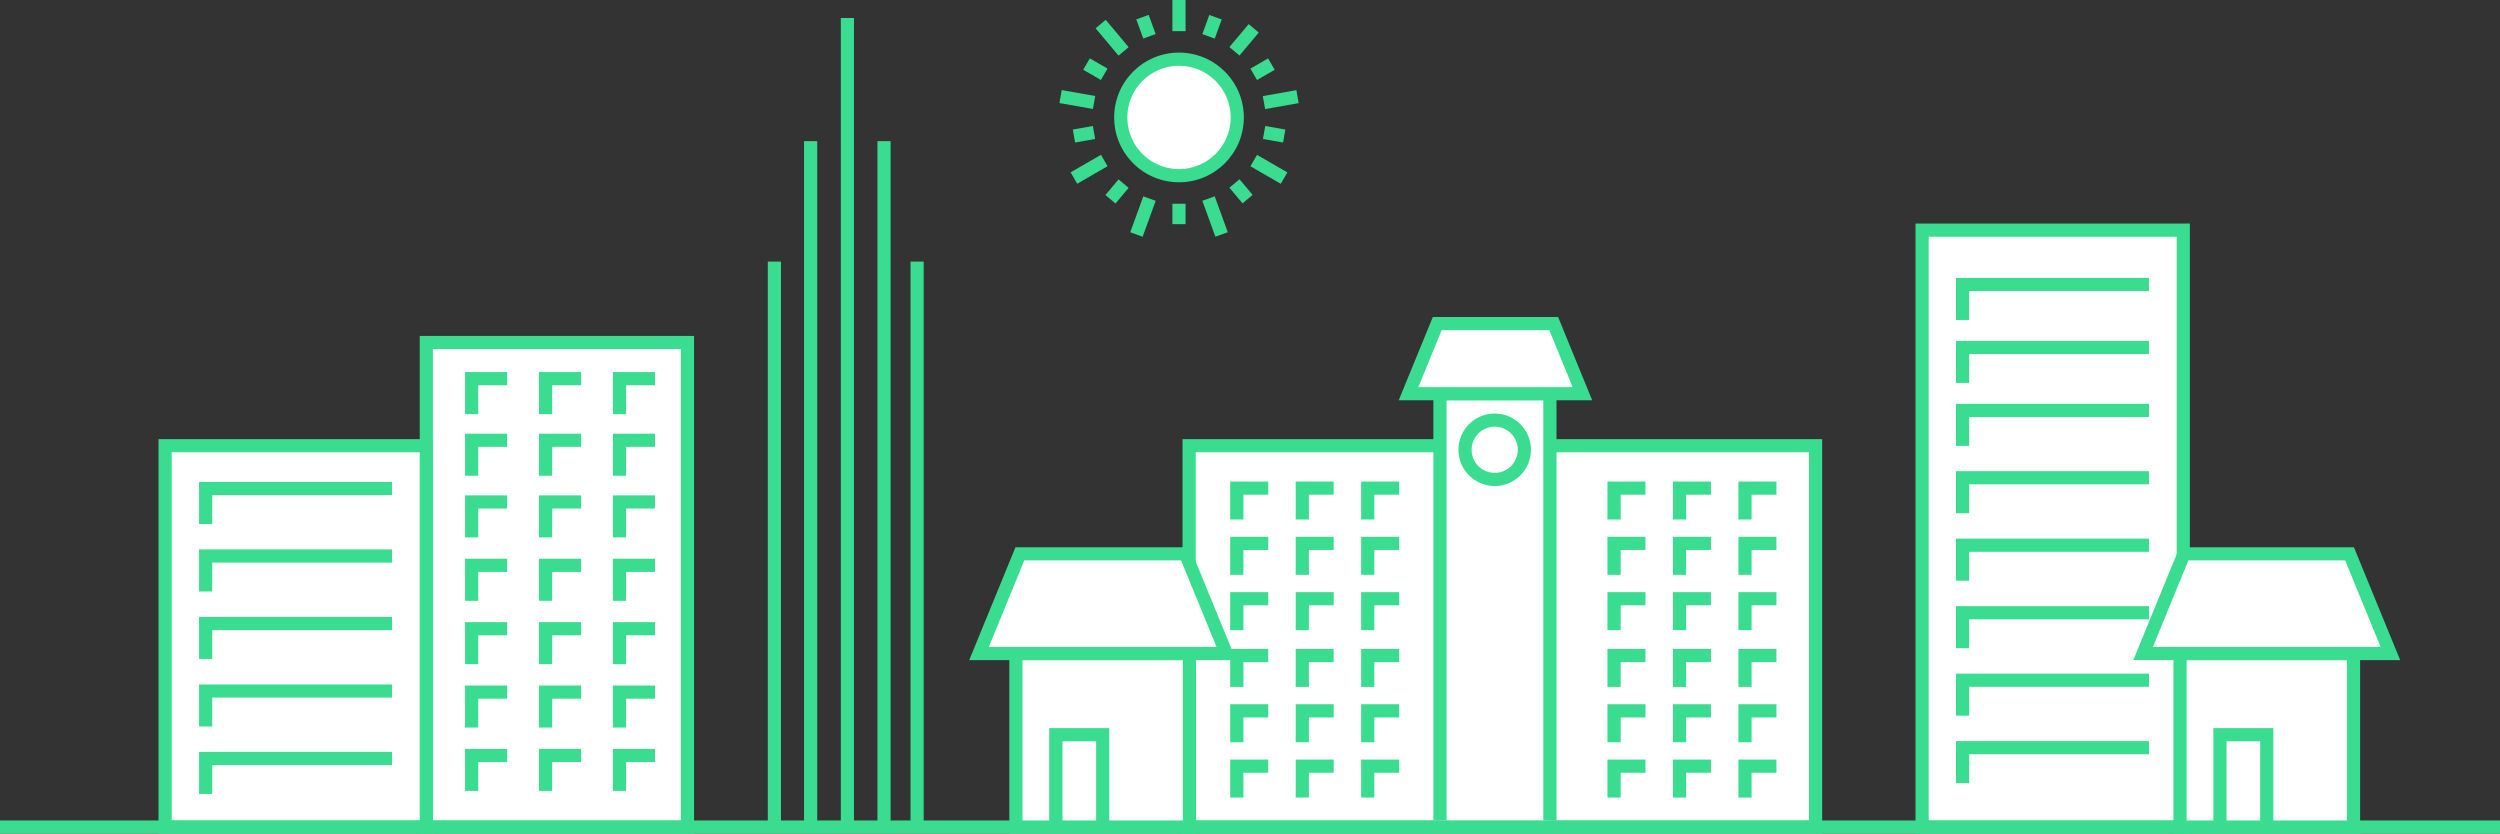
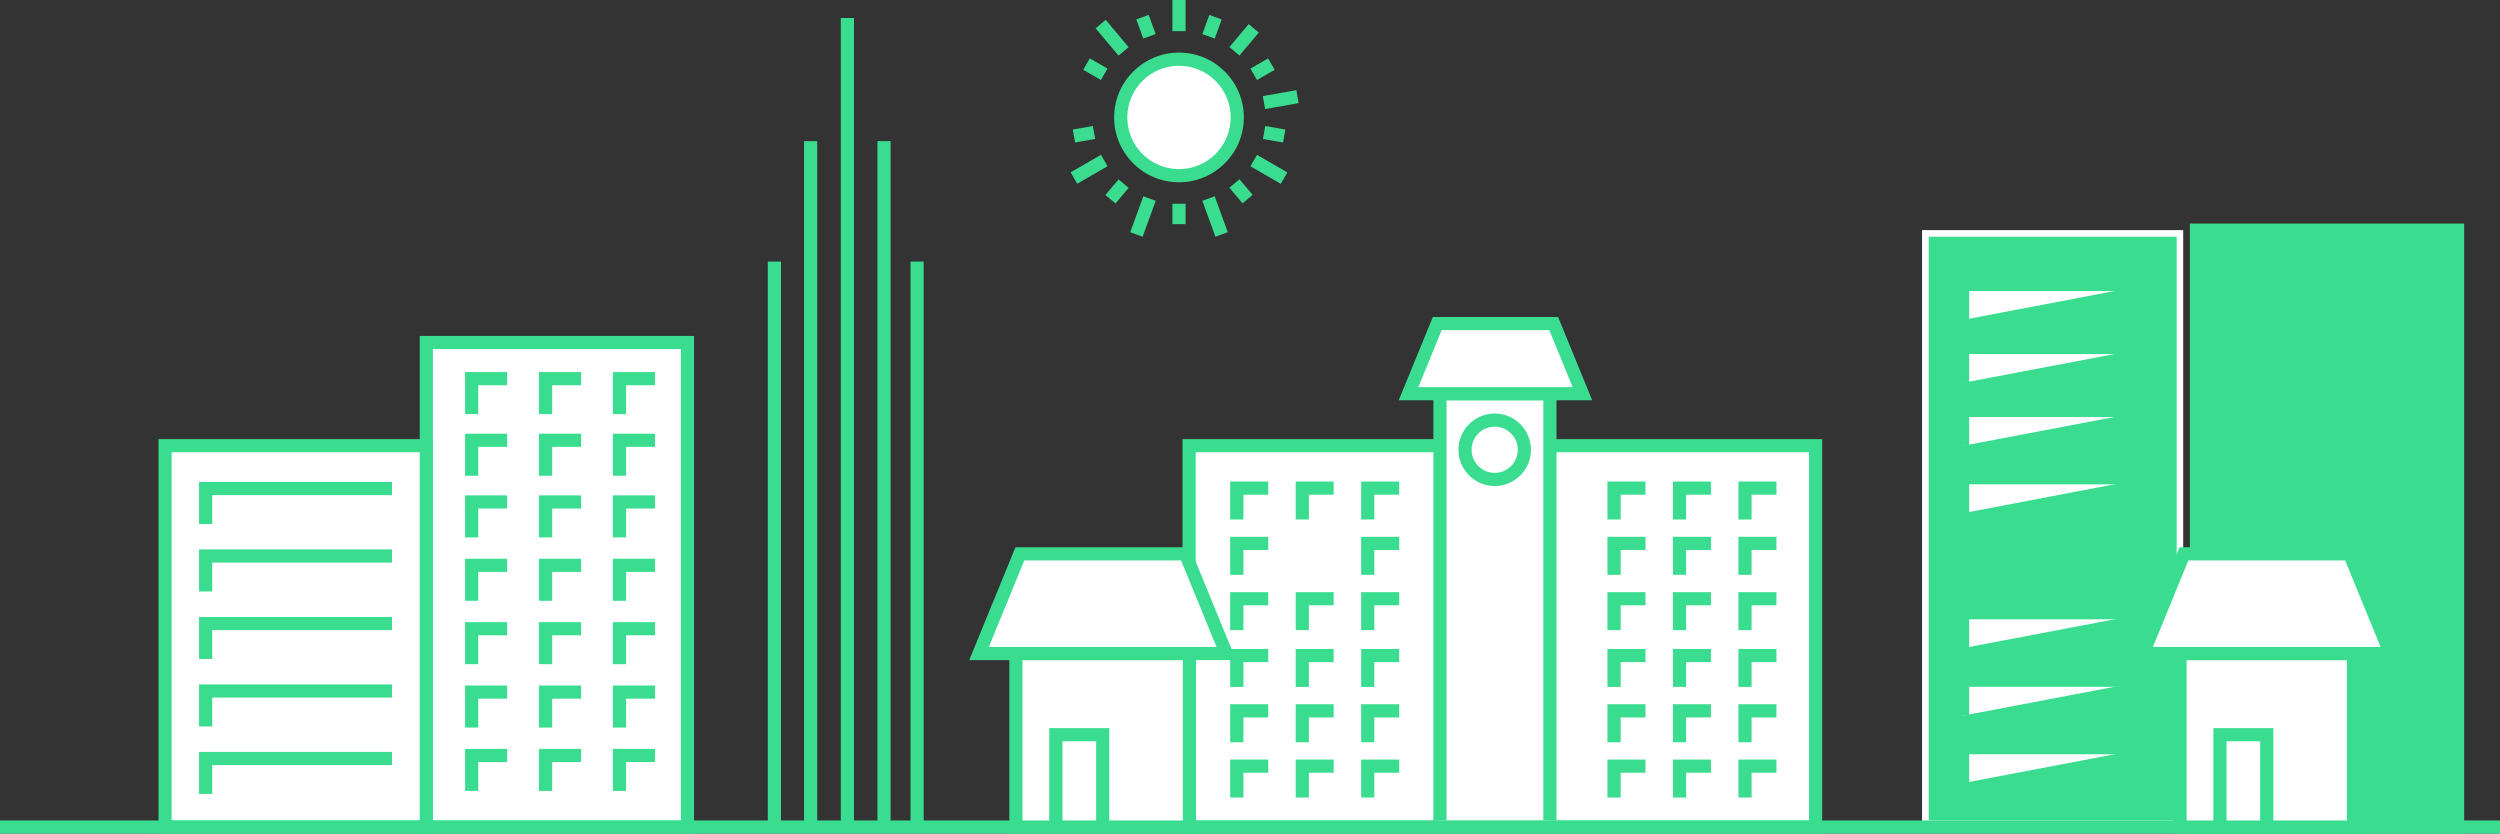
<svg xmlns="http://www.w3.org/2000/svg" viewBox="0 0 410.2 136.78">
  <rect x="0" y="0" width="410.2" height="136.78" fill="#333333" stroke="none" />
  <g id="a" />
  <g id="b">
    <g id="c">
      <g>
        <g>
          <rect x="69.95" y="56.2" width="42.85" height="79.5" fill="#fff" />
          <path d="M113.88,136.78h-45.01V55.12h45.01v81.66Zm-42.85-2.16h40.69V57.28h-40.69v77.34Z" fill="#3add8f" />
        </g>
        <g>
          <g>
            <polyline points="107.47 123.96 101.65 123.96 101.65 129.77" fill="#fff" />
            <polygon points="102.73 129.77 100.57 129.77 100.57 122.88 107.47 122.88 107.47 125.04 102.73 125.04 102.73 129.77" fill="#3add8f" />
          </g>
          <g>
            <polyline points="95.34 123.96 89.52 123.96 89.52 129.77" fill="#fff" />
            <polygon points="90.6 129.77 88.44 129.77 88.44 122.88 95.34 122.88 95.34 125.04 90.6 125.04 90.6 129.77" fill="#3add8f" />
          </g>
          <g>
            <polyline points="83.21 123.96 77.39 123.96 77.39 129.77" fill="#fff" />
            <polygon points="78.47 129.77 76.31 129.77 76.31 122.88 83.21 122.88 83.21 125.04 78.47 125.04 78.47 129.77" fill="#3add8f" />
          </g>
        </g>
        <g>
          <g>
            <polyline points="107.47 113.56 101.65 113.56 101.65 119.38" fill="#fff" />
            <polygon points="102.73 119.38 100.57 119.38 100.57 112.48 107.47 112.48 107.47 114.64 102.73 114.64 102.73 119.38" fill="#3add8f" />
          </g>
          <g>
            <polyline points="95.34 113.56 89.52 113.56 89.52 119.38" fill="#fff" />
            <polygon points="90.6 119.38 88.44 119.38 88.44 112.48 95.34 112.48 95.34 114.64 90.6 114.64 90.6 119.38" fill="#3add8f" />
          </g>
          <g>
            <polyline points="83.21 113.56 77.39 113.56 77.39 119.38" fill="#fff" />
            <polygon points="78.47 119.38 76.31 119.38 76.31 112.48 83.21 112.48 83.21 114.64 78.47 114.64 78.47 119.38" fill="#3add8f" />
          </g>
        </g>
        <g>
          <g>
            <polyline points="107.47 103.16 101.65 103.16 101.65 108.98" fill="#fff" />
            <polygon points="102.73 108.98 100.57 108.98 100.57 102.08 107.47 102.08 107.47 104.24 102.73 104.24 102.73 108.98" fill="#3add8f" />
          </g>
          <g>
            <polyline points="95.34 103.16 89.52 103.16 89.52 108.98" fill="#fff" />
            <polygon points="90.6 108.98 88.44 108.98 88.44 102.08 95.34 102.08 95.34 104.24 90.6 104.24 90.6 108.98" fill="#3add8f" />
          </g>
          <g>
            <polyline points="83.21 103.16 77.39 103.16 77.39 108.98" fill="#fff" />
            <polygon points="78.47 108.98 76.31 108.98 76.31 102.08 83.21 102.08 83.21 104.24 78.47 104.24 78.47 108.98" fill="#3add8f" />
          </g>
        </g>
        <g>
          <g>
            <polyline points="107.47 92.76 101.65 92.76 101.65 98.58" fill="#fff" />
            <polygon points="102.73 98.58 100.57 98.58 100.57 91.68 107.47 91.68 107.47 93.84 102.73 93.84 102.73 98.58" fill="#3add8f" />
          </g>
          <g>
            <polyline points="95.34 92.76 89.52 92.76 89.52 98.58" fill="#fff" />
            <polygon points="90.6 98.58 88.44 98.58 88.44 91.68 95.34 91.68 95.34 93.84 90.6 93.84 90.6 98.58" fill="#3add8f" />
          </g>
          <g>
            <polyline points="83.21 92.76 77.39 92.76 77.39 98.58" fill="#fff" />
            <polygon points="78.47 98.58 76.31 98.58 76.31 91.68 83.21 91.68 83.21 93.84 78.47 93.84 78.47 98.58" fill="#3add8f" />
          </g>
        </g>
        <g>
          <g>
            <polyline points="107.47 82.36 101.65 82.36 101.65 88.18" fill="#fff" />
            <polygon points="102.73 88.18 100.57 88.18 100.57 81.28 107.47 81.28 107.47 83.44 102.73 83.44 102.73 88.18" fill="#3add8f" />
          </g>
          <g>
            <polyline points="95.34 82.36 89.52 82.36 89.52 88.18" fill="#fff" />
            <polygon points="90.6 88.18 88.44 88.18 88.44 81.28 95.34 81.28 95.34 83.44 90.6 83.44 90.6 88.18" fill="#3add8f" />
          </g>
          <g>
            <polyline points="83.21 82.36 77.39 82.36 77.39 88.18" fill="#fff" />
            <polygon points="78.47 88.18 76.31 88.18 76.31 81.28 83.21 81.28 83.21 83.44 78.47 83.44 78.47 88.18" fill="#3add8f" />
          </g>
        </g>
        <g>
          <g>
            <polyline points="107.47 72.24 101.65 72.24 101.65 78.06" fill="#fff" />
            <polygon points="102.73 78.06 100.57 78.06 100.57 71.16 107.47 71.16 107.47 73.32 102.73 73.32 102.73 78.06" fill="#3add8f" />
          </g>
          <g>
            <polyline points="95.34 72.24 89.52 72.24 89.52 78.06" fill="#fff" />
            <polygon points="90.6 78.06 88.44 78.06 88.44 71.16 95.34 71.16 95.34 73.32 90.6 73.32 90.6 78.06" fill="#3add8f" />
          </g>
          <g>
            <polyline points="83.21 72.24 77.39 72.24 77.39 78.06" fill="#fff" />
            <polygon points="78.47 78.06 76.31 78.06 76.31 71.16 83.21 71.16 83.21 73.32 78.47 73.32 78.47 78.06" fill="#3add8f" />
          </g>
        </g>
        <g>
          <g>
            <polyline points="107.47 62.13 101.65 62.13 101.65 67.95" fill="#fff" />
            <polygon points="102.73 67.95 100.57 67.95 100.57 61.05 107.47 61.05 107.47 63.21 102.73 63.21 102.73 67.95" fill="#3add8f" />
          </g>
          <g>
            <polyline points="95.34 62.13 89.52 62.13 89.52 67.95" fill="#fff" />
            <polygon points="90.6 67.95 88.44 67.95 88.44 61.05 95.34 61.05 95.34 63.21 90.6 63.21 90.6 67.95" fill="#3add8f" />
          </g>
          <g>
            <polyline points="83.21 62.13 77.39 62.13 77.39 67.95" fill="#fff" />
            <polygon points="78.47 67.95 76.31 67.95 76.31 61.05 83.21 61.05 83.21 63.21 78.47 63.21 78.47 67.95" fill="#3add8f" />
          </g>
        </g>
        <g>
          <rect x="125.98" y="42.92" width="2.16" height="93.18" fill="#3add8f" />
          <rect x="149.4" y="42.92" width="2.16" height="93.18" fill="#3add8f" />
          <rect x="131.93" y="23.16" width="2.16" height="112.94" fill="#3add8f" />
          <rect x="143.97" y="23.16" width="2.16" height="112.94" fill="#3add8f" />
          <rect x="137.96" y="2.95" width="2.16" height="133.15" fill="#3add8f" />
        </g>
        <g>
          <g>
            <rect x="27.09" y="73.13" width="42.85" height="62.57" fill="#fff" />
            <path d="M71.03,136.78H26.01V72.05h45.01v64.73Zm-42.85-2.16h40.69v-60.41H28.17v60.41Z" fill="#3add8f" />
          </g>
          <g>
            <g>
              <polyline points="64.32 80.16 33.74 80.16 33.74 85.98" fill="#fff" />
              <polygon points="34.82 85.98 32.66 85.98 32.66 79.08 64.32 79.08 64.32 81.24 34.82 81.24 34.82 85.98" fill="#3add8f" />
            </g>
            <g>
              <polyline points="64.32 91.23 33.74 91.23 33.74 97.05" fill="#fff" />
              <polygon points="34.82 97.05 32.66 97.05 32.66 90.15 64.32 90.15 64.32 92.31 34.82 92.31 34.82 97.05" fill="#3add8f" />
            </g>
            <g>
              <polyline points="64.32 102.31 33.74 102.31 33.74 108.12" fill="#fff" />
              <polygon points="34.82 108.12 32.66 108.12 32.66 101.23 64.32 101.23 64.32 103.39 34.82 103.39 34.82 108.12" fill="#3add8f" />
            </g>
            <g>
              <polyline points="64.32 113.38 33.74 113.38 33.74 119.2" fill="#fff" />
              <polygon points="34.82 119.2 32.66 119.2 32.66 112.3 64.32 112.3 64.32 114.46 34.82 114.46 34.82 119.2" fill="#3add8f" />
            </g>
            <g>
              <polyline points="64.32 124.45 33.74 124.45 33.74 130.27" fill="#fff" />
              <polygon points="34.82 130.27 32.66 130.27 32.66 123.37 64.32 123.37 64.32 125.53 34.82 125.53 34.82 130.27" fill="#3add8f" />
            </g>
          </g>
        </g>
        <g>
          <g>
            <rect x="315.37" y="37.76" width="42.85" height="97.94" fill="#fff" />
-             <path d="M359.31,136.78h-45.01V36.68h45.01v100.1Zm-42.85-2.16h40.69V38.84h-40.69v95.78Z" fill="#3add8f" />
+             <path d="M359.31,136.78V36.68h45.01v100.1Zm-42.85-2.16h40.69V38.84h-40.69v95.78Z" fill="#3add8f" />
          </g>
          <g>
            <g>
              <polyline points="352.6 78.39 322.02 78.39 322.02 84.21" fill="#fff" />
              <polygon points="323.1 84.21 320.94 84.21 320.94 77.31 352.6 77.31 352.6 79.47 323.1 79.47 323.1 84.21" fill="#3add8f" />
            </g>
            <g>
              <polyline points="352.6 67.34 322.02 67.34 322.02 73.16" fill="#fff" />
              <polygon points="323.1 73.16 320.94 73.16 320.94 66.26 352.6 66.26 352.6 68.42 323.1 68.42 323.1 73.16" fill="#3add8f" />
            </g>
            <g>
              <polyline points="352.6 57.01 322.02 57.01 322.02 62.83" fill="#fff" />
              <polygon points="323.1 62.83 320.94 62.83 320.94 55.93 352.6 55.93 352.6 58.09 323.1 58.09 323.1 62.83" fill="#3add8f" />
            </g>
            <g>
              <polyline points="352.6 46.68 322.02 46.68 322.02 52.5" fill="#fff" />
              <polygon points="323.1 52.5 320.94 52.5 320.94 45.6 352.6 45.6 352.6 47.76 323.1 47.76 323.1 52.5" fill="#3add8f" />
            </g>
            <g>
-               <polyline points="352.6 89.46 322.02 89.46 322.02 95.28" fill="#fff" />
              <polygon points="323.1 95.28 320.94 95.28 320.94 88.38 352.6 88.38 352.6 90.54 323.1 90.54 323.1 95.28" fill="#3add8f" />
            </g>
            <g>
              <polyline points="352.6 100.54 322.02 100.54 322.02 106.36" fill="#fff" />
              <polygon points="323.1 106.36 320.94 106.36 320.94 99.46 352.6 99.46 352.6 101.62 323.1 101.62 323.1 106.36" fill="#3add8f" />
            </g>
            <g>
              <polyline points="352.6 111.61 322.02 111.61 322.02 117.43" fill="#fff" />
              <polygon points="323.1 117.43 320.94 117.43 320.94 110.53 352.6 110.53 352.6 112.69 323.1 112.69 323.1 117.43" fill="#3add8f" />
            </g>
            <g>
              <polyline points="352.6 122.69 322.02 122.69 322.02 128.5" fill="#fff" />
              <polygon points="323.1 128.5 320.94 128.5 320.94 121.6 352.6 121.6 352.6 123.76 323.1 123.76 323.1 128.5" fill="#3add8f" />
            </g>
          </g>
        </g>
        <g>
          <g>
            <rect x="195.11" y="73.13" width="102.79" height="62.57" fill="#fff" />
            <path d="M298.98,136.78h-104.95V72.05h104.95v64.73Zm-102.79-2.16h100.63v-60.41h-100.63v60.41Z" fill="#3add8f" />
          </g>
          <g>
            <polyline points="236.26 134.62 236.26 64.6 254.31 64.6 254.31 134.62" fill="#fff" />
            <polygon points="255.39 134.62 253.23 134.62 253.23 65.68 237.35 65.68 237.35 134.62 235.19 134.62 235.19 63.52 255.39 63.52 255.39 134.62" fill="#3add8f" />
          </g>
          <g>
            <g>
              <g>
                <polyline points="229.58 80.09 224.42 80.09 224.42 85.24" fill="#fff" />
                <polygon points="225.5 85.24 223.34 85.24 223.34 79.01 229.58 79.01 229.58 81.17 225.5 81.17 225.5 85.24" fill="#3add8f" />
              </g>
              <g>
                <polyline points="218.83 80.09 213.68 80.09 213.68 85.24" fill="#fff" />
                <polygon points="214.76 85.24 212.6 85.24 212.6 79.01 218.83 79.01 218.83 81.17 214.76 81.17 214.76 85.24" fill="#3add8f" />
              </g>
              <g>
                <polyline points="208.09 80.09 202.94 80.09 202.94 85.24" fill="#fff" />
                <polygon points="204.02 85.24 201.85 85.24 201.85 79.01 208.09 79.01 208.09 81.17 204.02 81.17 204.02 85.24" fill="#3add8f" />
              </g>
            </g>
            <g>
              <g>
-                 <polyline points="229.58 89.16 224.42 89.16 224.42 94.32" fill="#fff" />
                <polygon points="225.5 94.32 223.34 94.32 223.34 88.08 229.58 88.08 229.58 90.24 225.5 90.24 225.5 94.32" fill="#3add8f" />
              </g>
              <g>
                <polyline points="218.83 89.16 213.68 89.16 213.68 94.32" fill="#fff" />
-                 <polygon points="214.76 94.32 212.6 94.32 212.6 88.08 218.83 88.08 218.83 90.24 214.76 90.24 214.76 94.32" fill="#3add8f" />
              </g>
              <g>
                <polyline points="208.09 89.16 202.94 89.16 202.94 94.32" fill="#fff" />
                <polygon points="204.02 94.32 201.85 94.32 201.85 88.08 208.09 88.08 208.09 90.24 204.02 90.24 204.02 94.32" fill="#3add8f" />
              </g>
            </g>
            <g>
              <g>
                <polyline points="229.58 98.24 224.42 98.24 224.42 103.39" fill="#fff" />
                <polygon points="225.5 103.39 223.34 103.39 223.34 97.16 229.58 97.16 229.58 99.32 225.5 99.32 225.5 103.39" fill="#3add8f" />
              </g>
              <g>
                <polyline points="218.83 98.24 213.68 98.24 213.68 103.39" fill="#fff" />
                <polygon points="214.76 103.39 212.6 103.39 212.6 97.16 218.83 97.16 218.83 99.32 214.76 99.32 214.76 103.39" fill="#3add8f" />
              </g>
              <g>
                <polyline points="208.09 98.24 202.94 98.24 202.94 103.39" fill="#fff" />
                <polygon points="204.02 103.39 201.85 103.39 201.85 97.16 208.09 97.16 208.09 99.32 204.02 99.32 204.02 103.39" fill="#3add8f" />
              </g>
            </g>
          </g>
          <g>
            <g>
              <g>
                <polyline points="229.58 107.56 224.42 107.56 224.42 112.71" fill="#fff" />
                <polygon points="225.5 112.71 223.34 112.71 223.34 106.48 229.58 106.48 229.58 108.64 225.5 108.64 225.5 112.71" fill="#3add8f" />
              </g>
              <g>
                <polyline points="218.83 107.56 213.68 107.56 213.68 112.71" fill="#fff" />
                <polygon points="214.76 112.71 212.6 112.71 212.6 106.48 218.83 106.48 218.83 108.64 214.76 108.64 214.76 112.71" fill="#3add8f" />
              </g>
              <g>
                <polyline points="208.09 107.56 202.94 107.56 202.94 112.71" fill="#fff" />
                <polygon points="204.02 112.71 201.85 112.71 201.85 106.48 208.09 106.48 208.09 108.64 204.02 108.64 204.02 112.71" fill="#3add8f" />
              </g>
            </g>
            <g>
              <g>
                <polyline points="229.58 116.64 224.42 116.64 224.42 121.79" fill="#fff" />
                <polygon points="225.5 121.79 223.34 121.79 223.34 115.55 229.58 115.55 229.58 117.72 225.5 117.72 225.5 121.79" fill="#3add8f" />
              </g>
              <g>
                <polyline points="218.83 116.64 213.68 116.64 213.68 121.79" fill="#fff" />
                <polygon points="214.76 121.79 212.6 121.79 212.6 115.55 218.83 115.55 218.83 117.72 214.76 117.72 214.76 121.79" fill="#3add8f" />
              </g>
              <g>
                <polyline points="208.09 116.64 202.94 116.64 202.94 121.79" fill="#fff" />
                <polygon points="204.02 121.79 201.85 121.79 201.85 115.55 208.09 115.55 208.09 117.72 204.02 117.72 204.02 121.79" fill="#3add8f" />
              </g>
            </g>
            <g>
              <g>
                <polyline points="229.58 125.71 224.42 125.71 224.42 130.86" fill="#fff" />
                <polygon points="225.5 130.86 223.34 130.86 223.34 124.63 229.58 124.63 229.58 126.79 225.5 126.79 225.5 130.86" fill="#3add8f" />
              </g>
              <g>
                <polyline points="218.83 125.71 213.68 125.71 213.68 130.86" fill="#fff" />
                <polygon points="214.76 130.86 212.6 130.86 212.6 124.63 218.83 124.63 218.83 126.79 214.76 126.79 214.76 130.86" fill="#3add8f" />
              </g>
              <g>
                <polyline points="208.09 125.71 202.94 125.71 202.94 130.86" fill="#fff" />
                <polygon points="204.02 130.86 201.85 130.86 201.85 124.63 208.09 124.63 208.09 126.79 204.02 126.79 204.02 130.86" fill="#3add8f" />
              </g>
            </g>
          </g>
          <g>
            <g>
              <g>
                <polyline points="291.48 107.56 286.32 107.56 286.32 112.71" fill="#fff" />
                <polygon points="287.4 112.71 285.24 112.71 285.24 106.48 291.48 106.48 291.48 108.64 287.4 108.64 287.4 112.71" fill="#3add8f" />
              </g>
              <g>
                <polyline points="280.73 107.56 275.58 107.56 275.58 112.71" fill="#fff" />
                <polygon points="276.66 112.71 274.5 112.71 274.5 106.48 280.73 106.48 280.73 108.64 276.66 108.64 276.66 112.71" fill="#3add8f" />
              </g>
              <g>
                <polyline points="269.99 107.56 264.84 107.56 264.84 112.71" fill="#fff" />
                <polygon points="265.92 112.71 263.75 112.71 263.75 106.48 269.99 106.48 269.99 108.64 265.92 108.64 265.92 112.71" fill="#3add8f" />
              </g>
            </g>
            <g>
              <g>
                <polyline points="291.48 116.64 286.32 116.64 286.32 121.79" fill="#fff" />
                <polygon points="287.4 121.79 285.24 121.79 285.24 115.55 291.48 115.55 291.48 117.72 287.4 117.72 287.4 121.79" fill="#3add8f" />
              </g>
              <g>
                <polyline points="280.73 116.64 275.58 116.64 275.58 121.79" fill="#fff" />
                <polygon points="276.66 121.79 274.5 121.79 274.5 115.55 280.73 115.55 280.73 117.72 276.66 117.72 276.66 121.79" fill="#3add8f" />
              </g>
              <g>
                <polyline points="269.99 116.64 264.84 116.64 264.84 121.79" fill="#fff" />
                <polygon points="265.92 121.79 263.75 121.79 263.75 115.55 269.99 115.55 269.99 117.72 265.92 117.72 265.92 121.79" fill="#3add8f" />
              </g>
            </g>
            <g>
              <g>
                <polyline points="291.48 125.71 286.32 125.71 286.32 130.86" fill="#fff" />
                <polygon points="287.4 130.86 285.24 130.86 285.24 124.63 291.48 124.63 291.48 126.79 287.4 126.79 287.4 130.86" fill="#3add8f" />
              </g>
              <g>
                <polyline points="280.73 125.71 275.58 125.71 275.58 130.86" fill="#fff" />
                <polygon points="276.66 130.86 274.5 130.86 274.5 124.63 280.73 124.63 280.73 126.79 276.66 126.79 276.66 130.86" fill="#3add8f" />
              </g>
              <g>
                <polyline points="269.99 125.71 264.84 125.71 264.84 130.86" fill="#fff" />
                <polygon points="265.92 130.86 263.75 130.86 263.75 124.63 269.99 124.63 269.99 126.79 265.92 126.79 265.92 130.86" fill="#3add8f" />
              </g>
            </g>
          </g>
          <g>
            <g>
              <g>
                <polyline points="291.48 80.09 286.32 80.09 286.32 85.24" fill="#fff" />
                <polygon points="287.4 85.24 285.24 85.24 285.24 79.01 291.48 79.01 291.48 81.17 287.4 81.17 287.4 85.24" fill="#3add8f" />
              </g>
              <g>
                <polyline points="280.73 80.09 275.58 80.09 275.58 85.24" fill="#fff" />
                <polygon points="276.66 85.24 274.5 85.24 274.5 79.01 280.73 79.01 280.73 81.17 276.66 81.17 276.66 85.24" fill="#3add8f" />
              </g>
              <g>
                <polyline points="269.99 80.09 264.84 80.09 264.84 85.24" fill="#fff" />
                <polygon points="265.92 85.24 263.75 85.24 263.75 79.01 269.99 79.01 269.99 81.17 265.92 81.17 265.92 85.24" fill="#3add8f" />
              </g>
            </g>
            <g>
              <g>
                <polyline points="291.48 89.16 286.32 89.16 286.32 94.32" fill="#fff" />
                <polygon points="287.4 94.32 285.24 94.32 285.24 88.08 291.48 88.08 291.48 90.24 287.4 90.24 287.4 94.32" fill="#3add8f" />
              </g>
              <g>
                <polyline points="280.73 89.16 275.58 89.16 275.58 94.32" fill="#fff" />
                <polygon points="276.66 94.32 274.5 94.32 274.5 88.08 280.73 88.08 280.73 90.24 276.66 90.24 276.66 94.32" fill="#3add8f" />
              </g>
              <g>
                <polyline points="269.99 89.16 264.84 89.16 264.84 94.32" fill="#fff" />
                <polygon points="265.92 94.32 263.75 94.32 263.75 88.08 269.99 88.08 269.99 90.24 265.92 90.24 265.92 94.32" fill="#3add8f" />
              </g>
            </g>
            <g>
              <g>
                <polyline points="291.48 98.24 286.32 98.24 286.32 103.39" fill="#fff" />
                <polygon points="287.4 103.39 285.24 103.39 285.24 97.16 291.48 97.16 291.48 99.32 287.4 99.32 287.4 103.39" fill="#3add8f" />
              </g>
              <g>
                <polyline points="280.73 98.24 275.58 98.24 275.58 103.39" fill="#fff" />
                <polygon points="276.66 103.39 274.5 103.39 274.5 97.16 280.73 97.16 280.73 99.32 276.66 99.32 276.66 103.39" fill="#3add8f" />
              </g>
              <g>
-                 <polyline points="269.99 98.24 264.84 98.24 264.84 103.39" fill="#fff" />
                <polygon points="265.92 103.39 263.75 103.39 263.75 97.16 269.99 97.16 269.99 99.32 265.92 99.32 265.92 103.39" fill="#3add8f" />
              </g>
            </g>
          </g>
          <g>
            <polygon points="254.93 53.09 235.83 53.09 231.11 64.6 259.65 64.6 254.93 53.09" fill="#fff" />
            <path d="M261.26,65.68h-31.76l5.6-13.67h20.55l5.6,13.67Zm-28.54-2.16h25.32l-3.83-9.35h-17.66l-3.83,9.35Z" fill="#3add8f" />
          </g>
          <g>
            <path d="M250.12,73.8c0,2.69-2.18,4.87-4.87,4.87s-4.87-2.18-4.87-4.87,2.18-4.87,4.87-4.87,4.87,2.18,4.87,4.87Z" fill="#fff" />
            <path d="M245.25,79.75c-3.28,0-5.95-2.67-5.95-5.95s2.67-5.95,5.95-5.95,5.95,2.67,5.95,5.95-2.67,5.95-5.95,5.95Zm0-9.74c-2.09,0-3.79,1.7-3.79,3.79s1.7,3.79,3.79,3.79,3.79-1.7,3.79-3.79-1.7-3.79-3.79-3.79Z" fill="#3add8f" />
          </g>
        </g>
        <g>
          <g>
            <path d="M203.01,19.27c0,5.28-4.28,9.56-9.56,9.56s-9.56-4.28-9.56-9.56,4.28-9.56,9.56-9.56,9.56,4.28,9.56,9.56Z" fill="#fff" />
            <path d="M193.45,29.91c-5.87,0-10.64-4.77-10.64-10.64s4.77-10.64,10.64-10.64,10.64,4.77,10.64,10.64-4.77,10.64-10.64,10.64Zm0-19.12c-4.68,0-8.48,3.8-8.48,8.48s3.8,8.48,8.48,8.48,8.48-3.8,8.48-8.48-3.8-8.48-8.48-8.48Z" fill="#3add8f" />
          </g>
          <g>
            <rect x="192.37" y="0" width="2.16" height="5.11" fill="#3add8f" />
            <rect x="192.37" y="33.43" width="2.16" height="3.35" fill="#3add8f" />
          </g>
          <g>
            <g>
              <line x1="188.61" y1="5.97" x2="187.47" y2="2.82" fill="#fff" />
              <rect x="186.96" y="2.72" width="2.16" height="3.34" transform="translate(9.83 64.57) rotate(-20)" fill="#3add8f" />
            </g>
            <g>
              <line x1="200.44" y1="38.47" x2="198.3" y2="32.58" fill="#fff" />
              <rect x="198.29" y="32.39" width="2.16" height="6.27" transform="translate(-.13 70.33) rotate(-20)" fill="#3add8f" />
            </g>
          </g>
          <g>
            <g>
              <line x1="184.35" y1="8.43" x2="180.59" y2="3.95" fill="#fff" />
              <rect x="181.39" y="3.26" width="2.16" height="5.85" transform="translate(38.72 118.74) rotate(-40)" fill="#3add8f" />
            </g>
            <g>
              <line x1="204.7" y1="32.68" x2="202.55" y2="30.12" fill="#fff" />
              <rect x="202.55" y="29.73" width="2.16" height="3.35" transform="translate(27.43 138.19) rotate(-39.99)" fill="#3add8f" />
            </g>
          </g>
          <g>
            <g>
              <line x1="181.19" y1="12.19" x2="178.3" y2="10.52" fill="#fff" />
              <rect x="178.66" y="9.68" width="2.16" height="3.35" transform="translate(80.05 161.35) rotate(-60.01)" fill="#3add8f" />
            </g>
            <g>
              <line x1="210.69" y1="29.22" x2="205.72" y2="26.35" fill="#fff" />
              <rect x="207.12" y="24.91" width="2.16" height="5.75" transform="translate(80.04 194.2) rotate(-60)" fill="#3add8f" />
            </g>
          </g>
          <g>
            <g>
              <line x1="179.51" y1="16.81" x2="174.01" y2="15.84" fill="#fff" />
-               <rect x="175.68" y="13.54" width="2.16" height="5.58" transform="translate(129.99 187.57) rotate(-80)" fill="#3add8f" />
            </g>
            <g>
              <line x1="210.69" y1="22.31" x2="207.4" y2="21.73" fill="#fff" />
              <rect x="207.96" y="20.35" width="2.16" height="3.35" transform="translate(151.04 224.06) rotate(-79.99)" fill="#3add8f" />
            </g>
          </g>
          <g>
            <g>
              <line x1="179.51" y1="21.73" x2="176.22" y2="22.31" fill="#fff" />
              <rect x="176.19" y="20.94" width="3.34" height="2.16" transform="translate(-1.12 31.29) rotate(-10.02)" fill="#3add8f" />
            </g>
            <g>
              <line x1="212.9" y1="15.84" x2="207.4" y2="16.81" fill="#fff" />
              <rect x="207.35" y="15.25" width="5.59" height="2.16" transform="translate(.36 36.79) rotate(-10.01)" fill="#3add8f" />
            </g>
          </g>
          <g>
            <g>
              <line x1="181.19" y1="26.35" x2="176.22" y2="29.22" fill="#fff" />
              <rect x="175.83" y="26.71" width="5.75" height="2.16" transform="translate(10.04 93.06) rotate(-30)" fill="#3add8f" />
            </g>
            <g>
              <line x1="208.61" y1="10.52" x2="205.72" y2="12.19" fill="#fff" />
              <rect x="205.49" y="10.28" width="3.35" height="2.16" transform="translate(22.07 105.1) rotate(-30)" fill="#3add8f" />
            </g>
          </g>
          <g>
            <g>
              <line x1="184.35" y1="30.12" x2="182.2" y2="32.68" fill="#fff" />
              <rect x="181.6" y="30.32" width="3.35" height="2.16" transform="translate(41.4 151.6) rotate(-49.99)" fill="#3add8f" />
            </g>
            <g>
              <line x1="205.72" y1="4.66" x2="202.55" y2="8.43" fill="#fff" />
              <rect x="201.68" y="5.46" width="4.92" height="2.16" transform="translate(67.9 158.71) rotate(-50)" fill="#3add8f" />
            </g>
          </g>
          <g>
            <g>
              <line x1="188.61" y1="32.58" x2="186.47" y2="38.47" fill="#fff" />
              <rect x="184.4" y="34.45" width="6.27" height="2.16" transform="translate(90.04 199.62) rotate(-70.01)" fill="#3add8f" />
            </g>
            <g>
              <line x1="199.44" y1="2.82" x2="198.3" y2="5.97" fill="#fff" />
              <rect x="197.2" y="3.32" width="3.34" height="2.16" transform="translate(126.75 189.78) rotate(-70.01)" fill="#3add8f" />
            </g>
          </g>
        </g>
        <rect y="134.62" width="410.2" height="2.16" fill="#3add8f" />
        <g>
          <g>
            <g>
              <rect x="166.69" y="107.23" width="28.47" height="28.47" fill="#fff" />
              <path d="M196.24,136.78h-30.63v-30.63h30.63v30.63Zm-28.47-2.16h26.31v-26.31h-26.31v26.31Z" fill="#3add8f" />
            </g>
            <g>
              <polygon points="194.51 90.87 167.34 90.87 160.64 107.23 201.22 107.23 194.51 90.87" fill="#fff" />
              <path d="M202.83,108.31h-43.8l7.59-18.52h28.61l7.59,18.52Zm-40.58-2.16h37.36l-5.82-14.2h-25.72l-5.82,14.2Z" fill="#3add8f" />
            </g>
          </g>
          <polygon points="182.01 135.7 179.85 135.7 179.85 121.63 174.33 121.63 174.33 135.7 172.16 135.7 172.16 119.47 182.01 119.47 182.01 135.7" fill="#3add8f" />
        </g>
        <g>
          <g>
            <g>
              <rect x="357.7" y="107.23" width="28.47" height="28.47" fill="#fff" />
              <path d="M387.25,136.78h-30.63v-30.63h30.63v30.63Zm-28.47-2.16h26.31v-26.31h-26.31v26.31Z" fill="#3add8f" />
            </g>
            <g>
              <polygon points="385.51 90.87 358.35 90.87 351.64 107.23 392.22 107.23 385.51 90.87" fill="#fff" />
              <path d="M393.83,108.31h-43.8l7.59-18.52h28.61l7.59,18.52Zm-40.58-2.16h37.36l-5.82-14.2h-25.72l-5.82,14.2Z" fill="#3add8f" />
            </g>
          </g>
          <polygon points="373.01 135.7 370.85 135.7 370.85 121.63 365.33 121.63 365.33 135.7 363.17 135.7 363.17 119.47 373.01 119.47 373.01 135.7" fill="#3add8f" />
        </g>
      </g>
    </g>
  </g>
</svg>